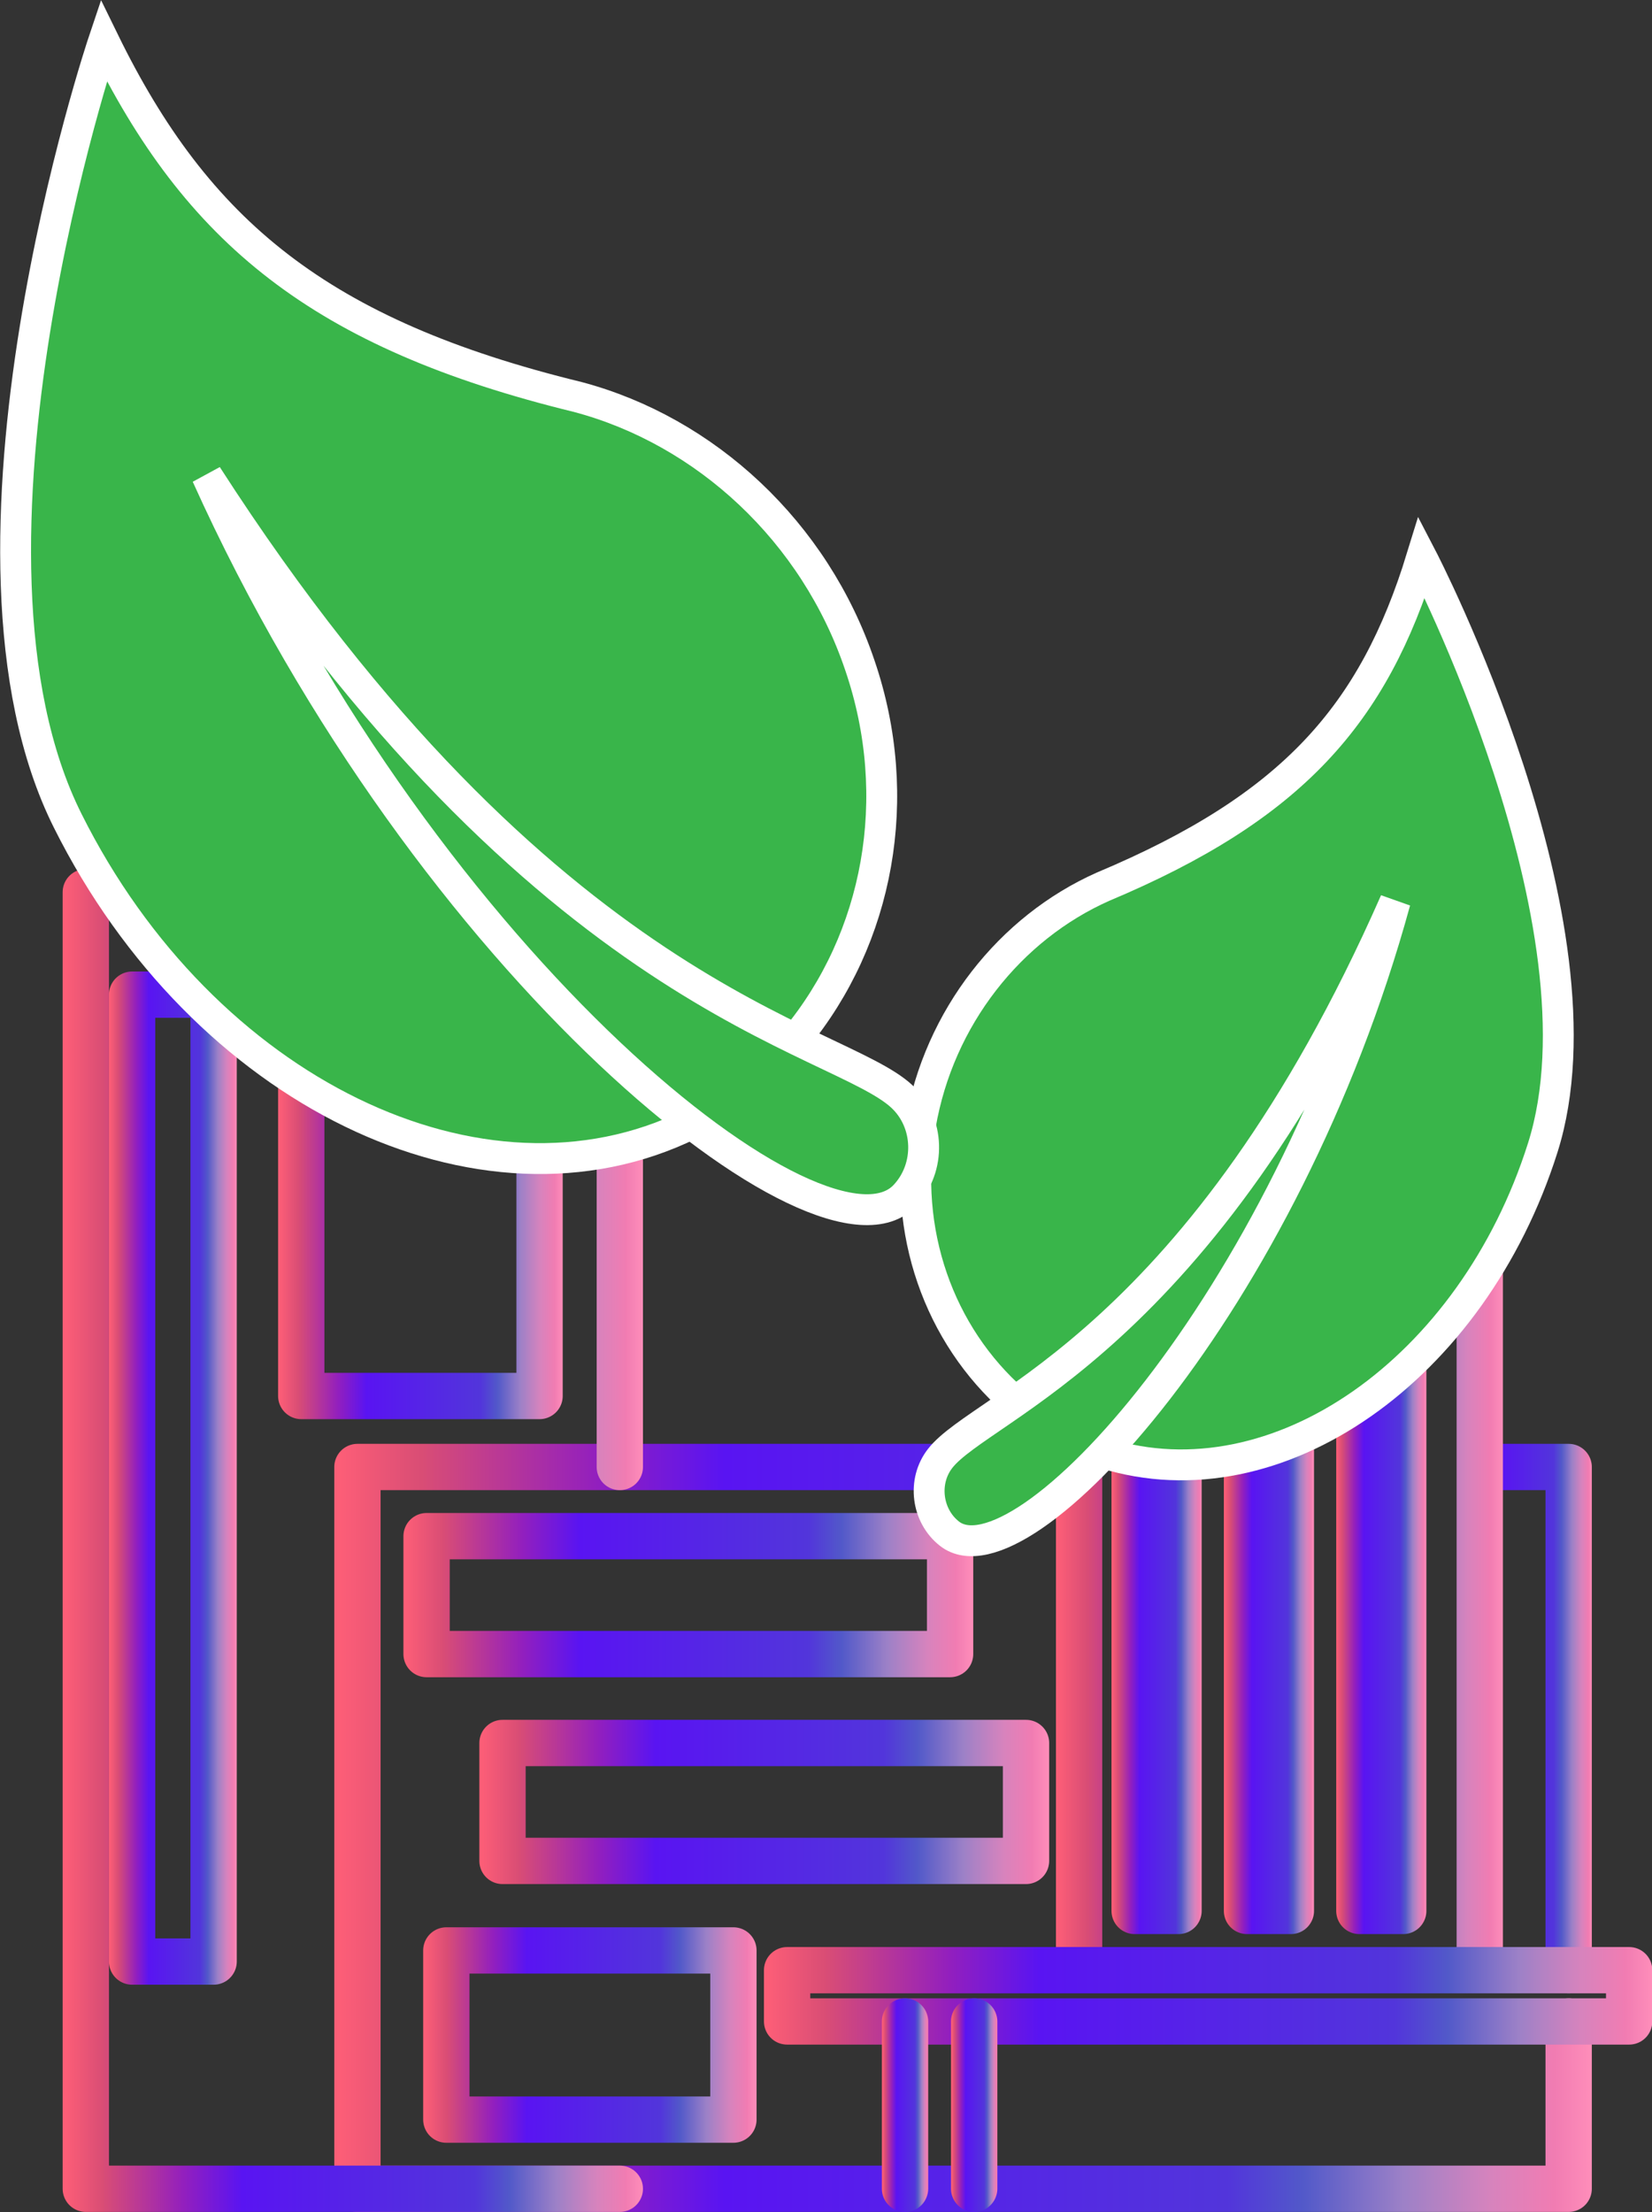
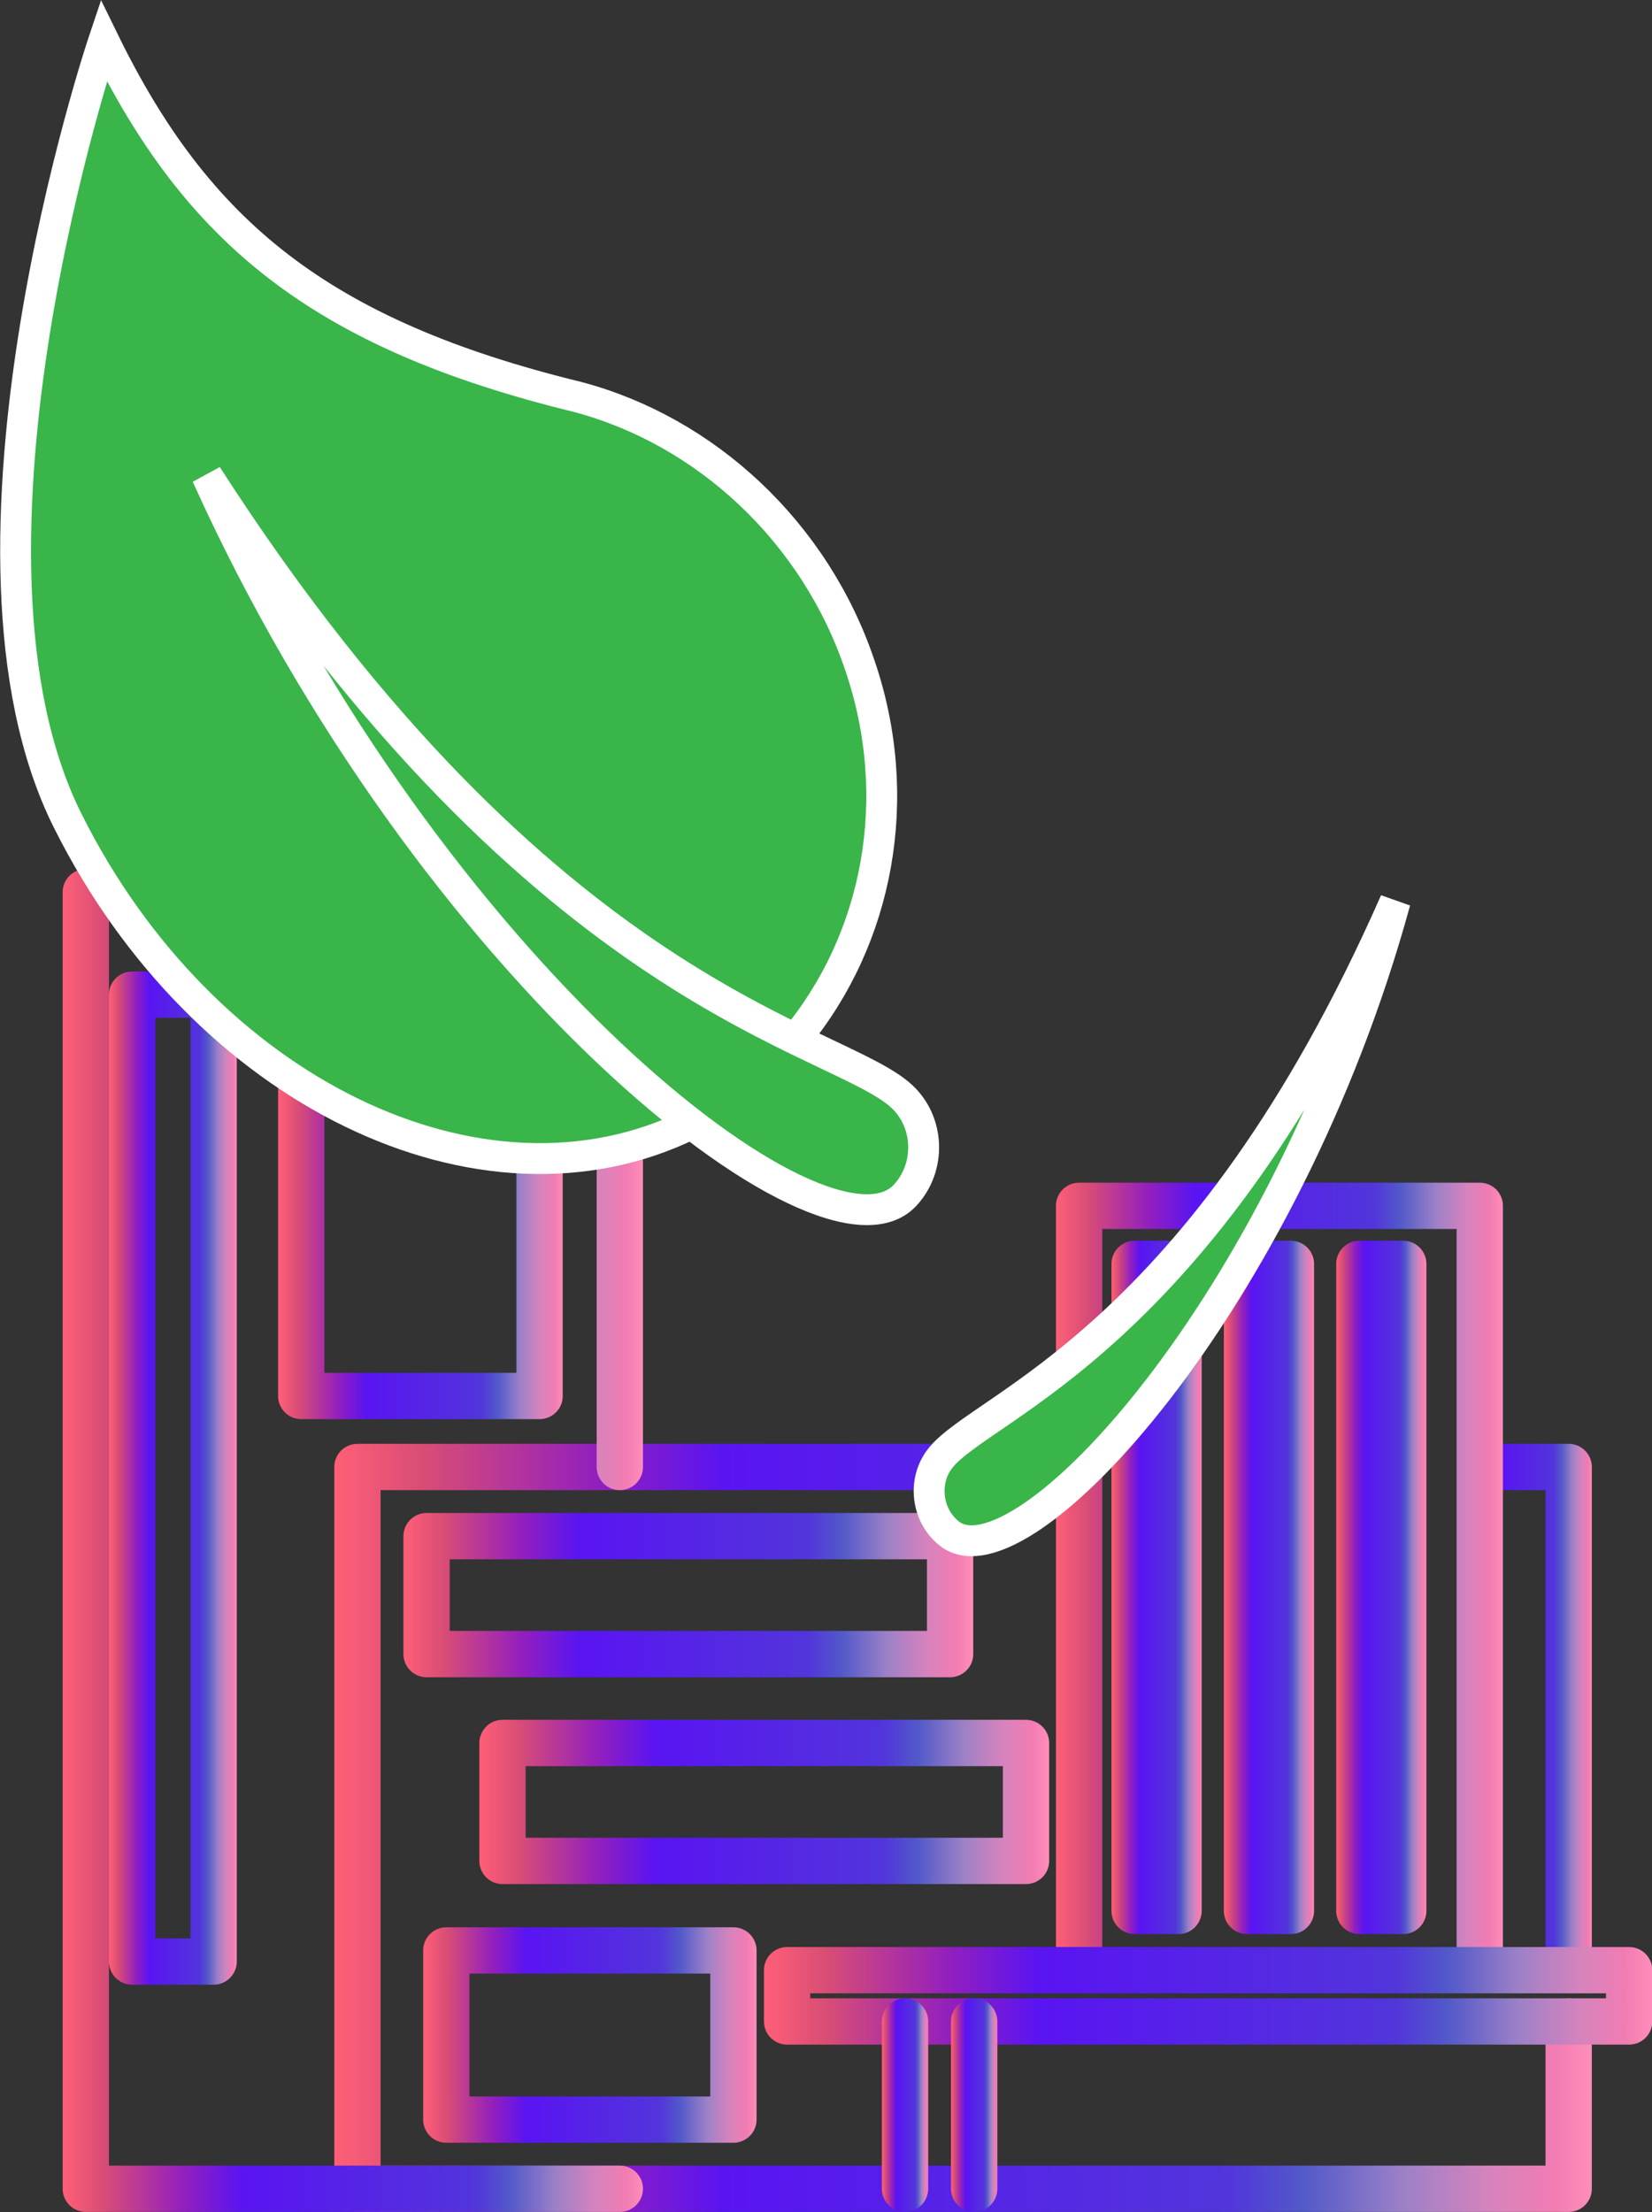
<svg xmlns="http://www.w3.org/2000/svg" xmlns:xlink="http://www.w3.org/1999/xlink" id="Layer_2" viewBox="0 0 26.76 35.83">
  <rect x="0" y="0" width="26.76" height="35.83" fill="#333333" stroke="none" />
  <defs>
    <style>.cls-1{stroke:url(#New_Gradient_Swatch_3-10);}.cls-1,.cls-2,.cls-3,.cls-4,.cls-5,.cls-6,.cls-7,.cls-8,.cls-9,.cls-10,.cls-11,.cls-12,.cls-13,.cls-14,.cls-15{fill:none;stroke-linecap:round;stroke-linejoin:round;stroke-width:.75px;}.cls-2{stroke:url(#New_Gradient_Swatch_3-14);}.cls-3{stroke:url(#New_Gradient_Swatch_3-15);}.cls-4{stroke:url(#New_Gradient_Swatch_3-13);}.cls-5{stroke:url(#New_Gradient_Swatch_3-12);}.cls-6{stroke:url(#New_Gradient_Swatch_3-11);}.cls-7{stroke:url(#New_Gradient_Swatch_3-4);}.cls-8{stroke:url(#New_Gradient_Swatch_3-8);}.cls-9{stroke:url(#New_Gradient_Swatch_3-3);}.cls-10{stroke:url(#New_Gradient_Swatch_3-9);}.cls-11{stroke:url(#New_Gradient_Swatch_3-7);}.cls-12{stroke:url(#New_Gradient_Swatch_3-6);}.cls-13{stroke:url(#New_Gradient_Swatch_3-5);}.cls-14{stroke:url(#New_Gradient_Swatch_3-2);}.cls-16{fill:#39b54a;stroke:#fff;stroke-miterlimit:10;stroke-width:.5px;}.cls-15{stroke:url(#New_Gradient_Swatch_3);}</style>
    <linearGradient id="New_Gradient_Swatch_3" x1="5.41" y1="29.6" x2="25.79" y2="29.6" gradientUnits="userSpaceOnUse">
      <stop offset="0" stop-color="#ff5f77" />
      <stop offset=".07" stop-color="#d94d75" />
      <stop offset=".21" stop-color="#921fbe" />
      <stop offset=".31" stop-color="#5914f2" />
      <stop offset=".71" stop-color="#5235db" />
      <stop offset=".77" stop-color="#5259c9" />
      <stop offset=".85" stop-color="#9d81c7" />
      <stop offset=".92" stop-color="#d783bd" />
      <stop offset=".97" stop-color="#f17cb2" />
      <stop offset="1" stop-color="#ff8eba" />
    </linearGradient>
    <linearGradient id="New_Gradient_Swatch_3-2" x1="23.64" y1="27.84" y2="27.84" xlink:href="#New_Gradient_Swatch_3" />
    <linearGradient id="New_Gradient_Swatch_3-3" x1="1.01" y1="24.95" x2="10.42" y2="24.95" xlink:href="#New_Gradient_Swatch_3" />
    <linearGradient id="New_Gradient_Swatch_3-4" x1="17.1" y1="25.71" x2="24.35" y2="25.71" xlink:href="#New_Gradient_Swatch_3" />
    <linearGradient id="New_Gradient_Swatch_3-5" x1="19.83" y1="25.71" x2="21.28" y2="25.71" xlink:href="#New_Gradient_Swatch_3" />
    <linearGradient id="New_Gradient_Swatch_3-6" x1="18.01" y1="25.71" x2="19.47" y2="25.71" xlink:href="#New_Gradient_Swatch_3" />
    <linearGradient id="New_Gradient_Swatch_3-7" x1="21.64" y1="25.71" x2="23.1" y2="25.71" xlink:href="#New_Gradient_Swatch_3" />
    <linearGradient id="New_Gradient_Swatch_3-8" x1="12.37" y1="32.33" x2="26.76" y2="32.33" xlink:href="#New_Gradient_Swatch_3" />
    <linearGradient id="New_Gradient_Swatch_3-9" x1="1.77" y1="23.94" x2="3.84" y2="23.94" xlink:href="#New_Gradient_Swatch_3" />
    <linearGradient id="New_Gradient_Swatch_3-10" x1="4.51" y1="19.41" x2="9.12" y2="19.41" xlink:href="#New_Gradient_Swatch_3" />
    <linearGradient id="New_Gradient_Swatch_3-11" x1="6.53" y1="25.83" x2="15.76" y2="25.83" xlink:href="#New_Gradient_Swatch_3" />
    <linearGradient id="New_Gradient_Swatch_3-12" x1="7.76" y1="29.19" x2="16.99" y2="29.19" xlink:href="#New_Gradient_Swatch_3" />
    <linearGradient id="New_Gradient_Swatch_3-13" x1="6.86" y1="32.96" x2="12.26" y2="32.96" xlink:href="#New_Gradient_Swatch_3" />
    <linearGradient id="New_Gradient_Swatch_3-14" x1="14.29" y1="34.1" x2="15.04" y2="34.1" xlink:href="#New_Gradient_Swatch_3" />
    <linearGradient id="New_Gradient_Swatch_3-15" x1="15.41" y1="34.1" x2="16.16" y2="34.1" xlink:href="#New_Gradient_Swatch_3" />
  </defs>
  <g id="Layer_1-2">
    <g>
      <polyline class="cls-15" points="25.41 32.74 25.41 35.45 5.79 35.45 5.79 23.76 17.52 23.76" />
      <polyline class="cls-14" points="24.01 23.76 25.41 23.76 25.41 31.91" />
      <polyline class="cls-9" points="10.04 23.76 10.04 14.45 1.39 14.45 1.39 35.45 5.79 35.45 10.04 35.45" />
      <polyline class="cls-7" points="17.48 31.88 17.48 19.53 23.97 19.53 23.97 31.88" />
      <g>
        <rect class="cls-13" x="20.2" y="20.47" width=".71" height="10.48" />
        <rect class="cls-12" x="18.38" y="20.47" width=".71" height="10.48" />
        <rect class="cls-11" x="22.02" y="20.47" width=".71" height="10.48" />
      </g>
      <rect class="cls-8" x="12.75" y="31.91" width="13.64" height=".83" />
      <rect class="cls-10" x="2.14" y="16.11" width="1.32" height="15.66" />
      <rect class="cls-1" x="4.88" y="16.22" width="3.86" height="6.39" />
      <rect class="cls-6" x="6.91" y="24.88" width="8.48" height="1.91" />
      <rect class="cls-5" x="8.14" y="28.23" width="8.48" height="1.91" />
      <rect class="cls-4" x="7.23" y="31.59" width="4.65" height="2.74" />
      <line class="cls-2" x1="14.66" y1="35.45" x2="14.66" y2="32.74" />
      <line class="cls-3" x1="15.78" y1="32.74" x2="15.78" y2="35.45" />
      <g>
-         <path class="cls-16" d="m17.88,23.54h.02c2.78.86,5.95-1.35,7.09-4.95,1.14-3.6-1.96-9.56-1.96-9.56-.78,2.54-2.09,4.04-5.16,5.33-1.51.67-2.66,2.12-2.96,3.86-.3,1.72.3,3.4,1.52,4.47" />
        <path class="cls-16" d="m22.6,14.6c-1.79,6.53-6.06,11.15-7.22,10.24-.37-.29-.44-.85-.15-1.22.68-.87,4.22-1.87,7.37-9.02Z" />
        <path class="cls-16" d="m12.89,16.82c1.34-1.62,1.77-3.9,1.04-6.04-.73-2.17-2.5-3.8-4.57-4.35C5.18,5.41,3.19,3.75,1.68.66c0,0-2.78,8.26-.58,12.64,2.19,4.38,6.7,6.57,10.08,4.91h.03" />
        <path class="cls-16" d="m3.35,7.7c3.61,8.01,10.01,13.06,11.31,11.66.42-.45.4-1.18-.05-1.6-1.05-.98-5.78-1.55-11.26-10.06Z" />
      </g>
    </g>
  </g>
</svg>